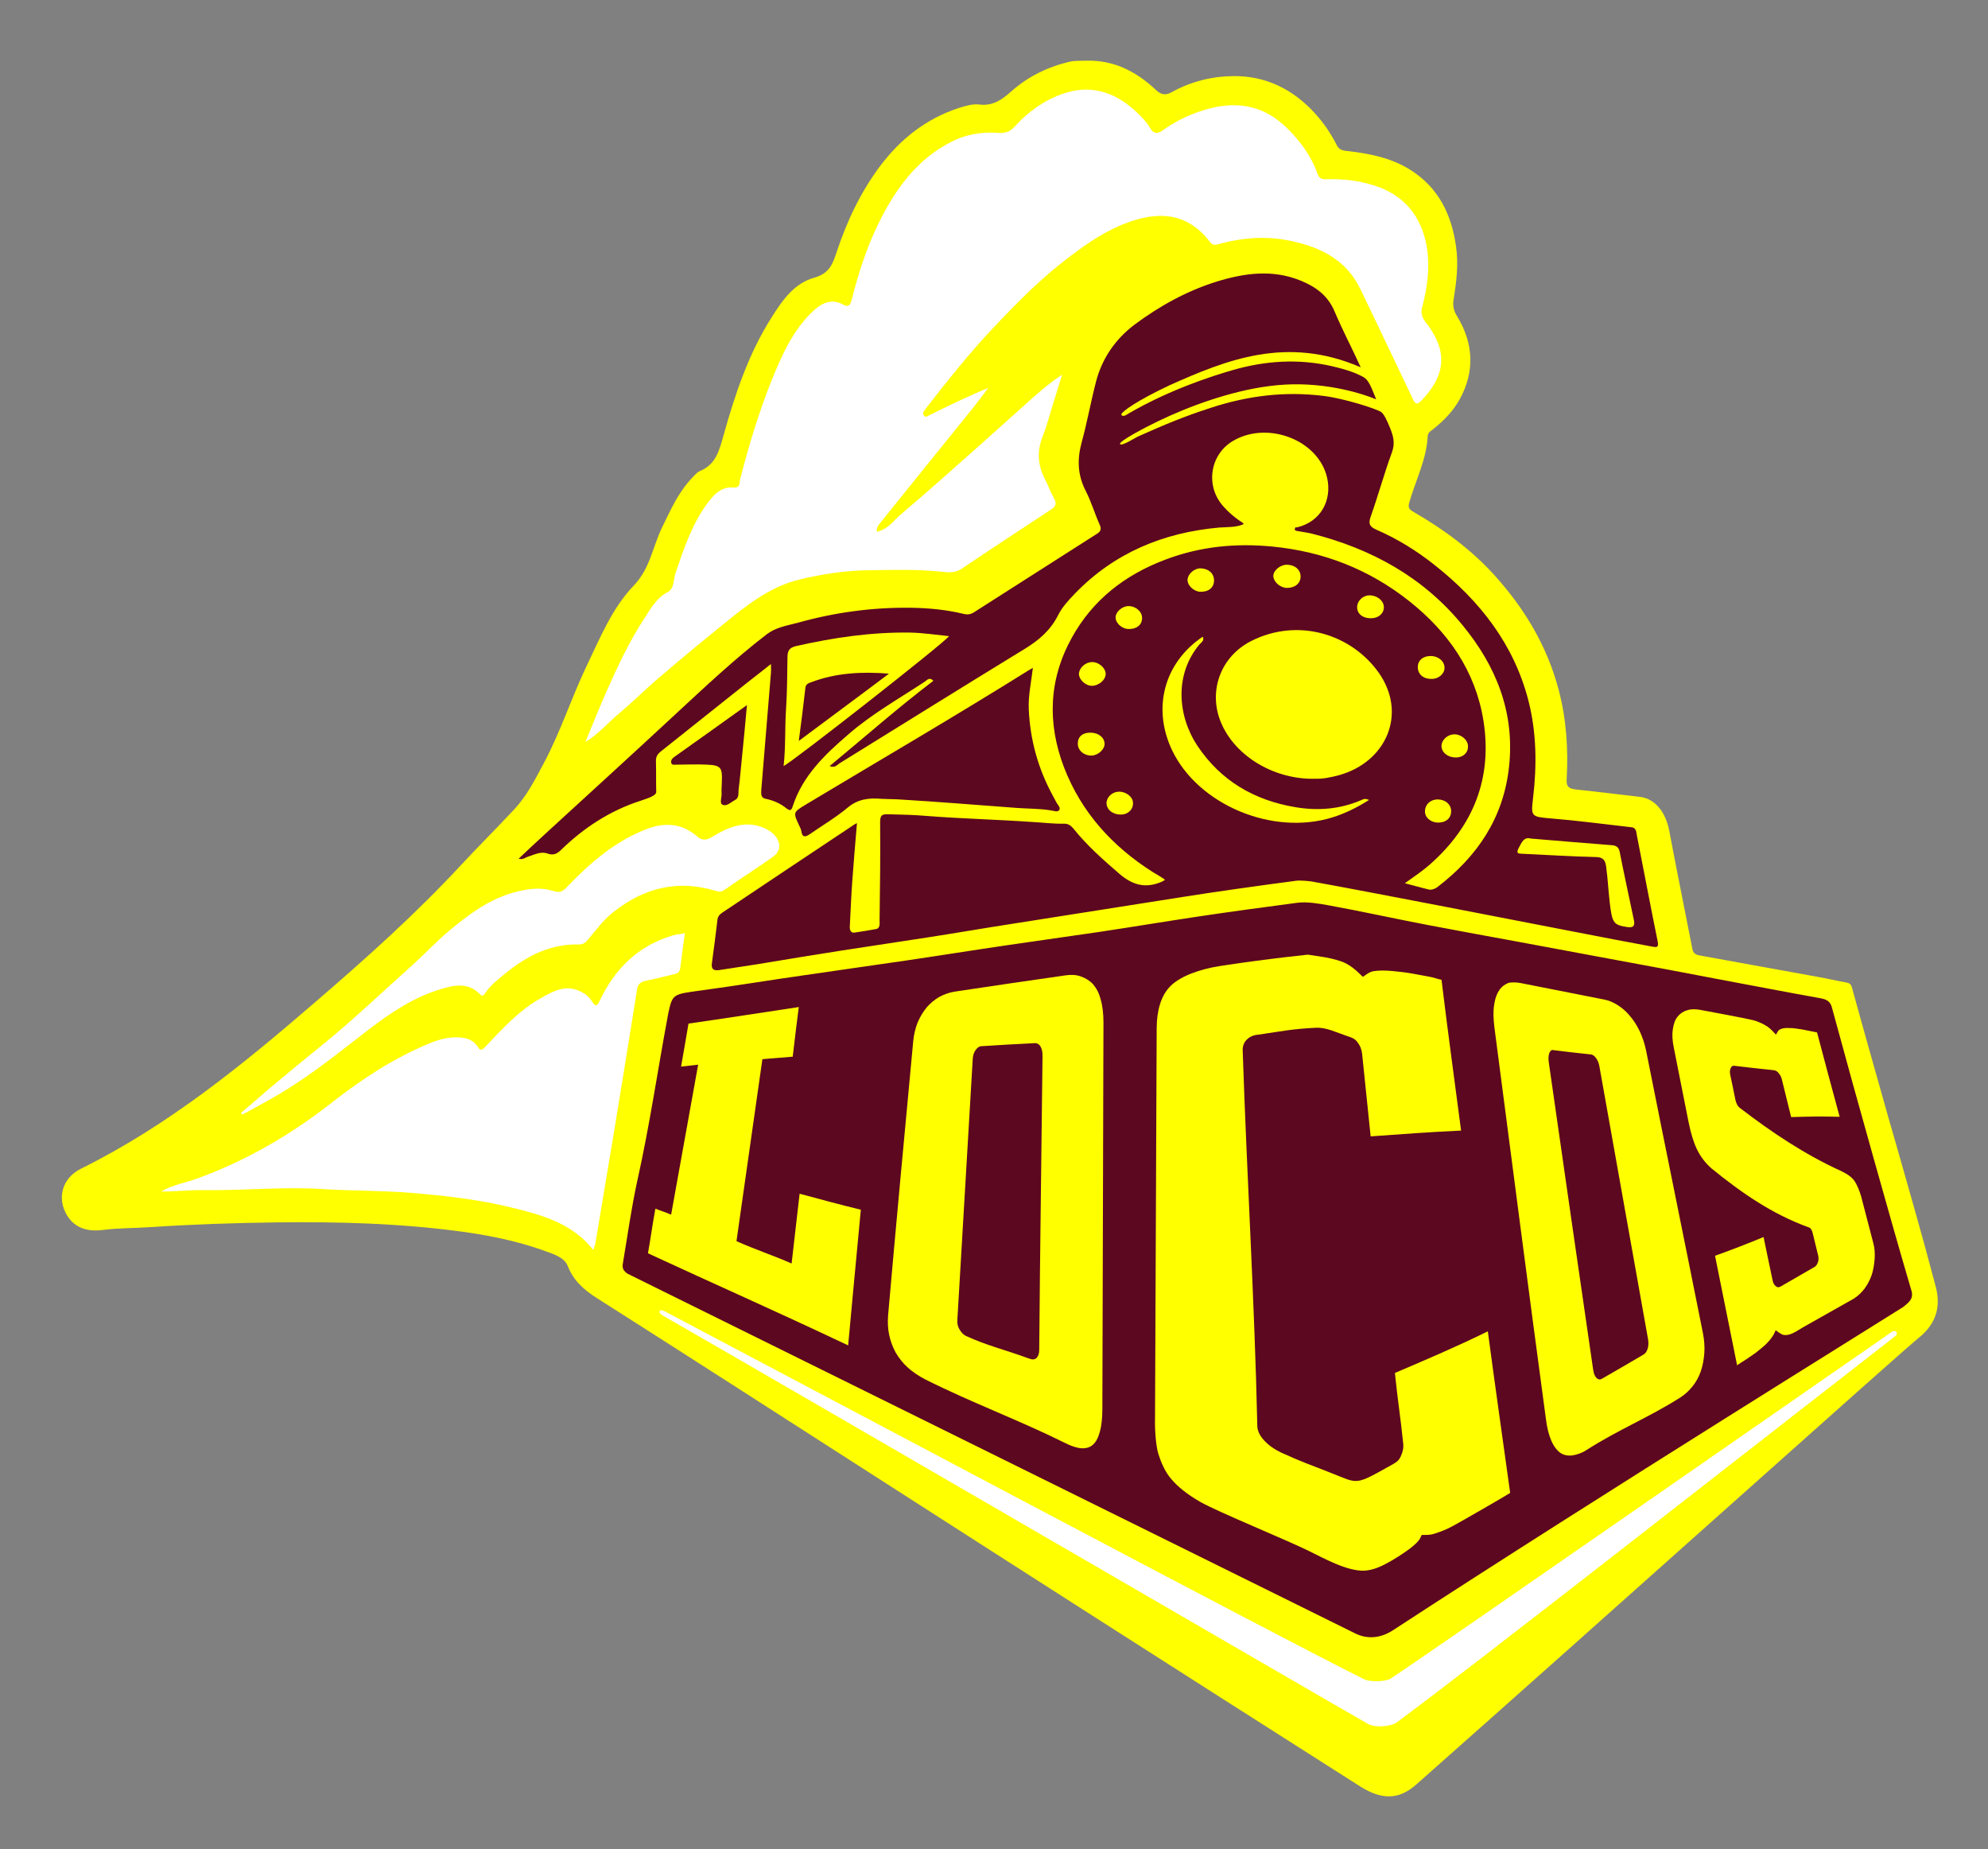
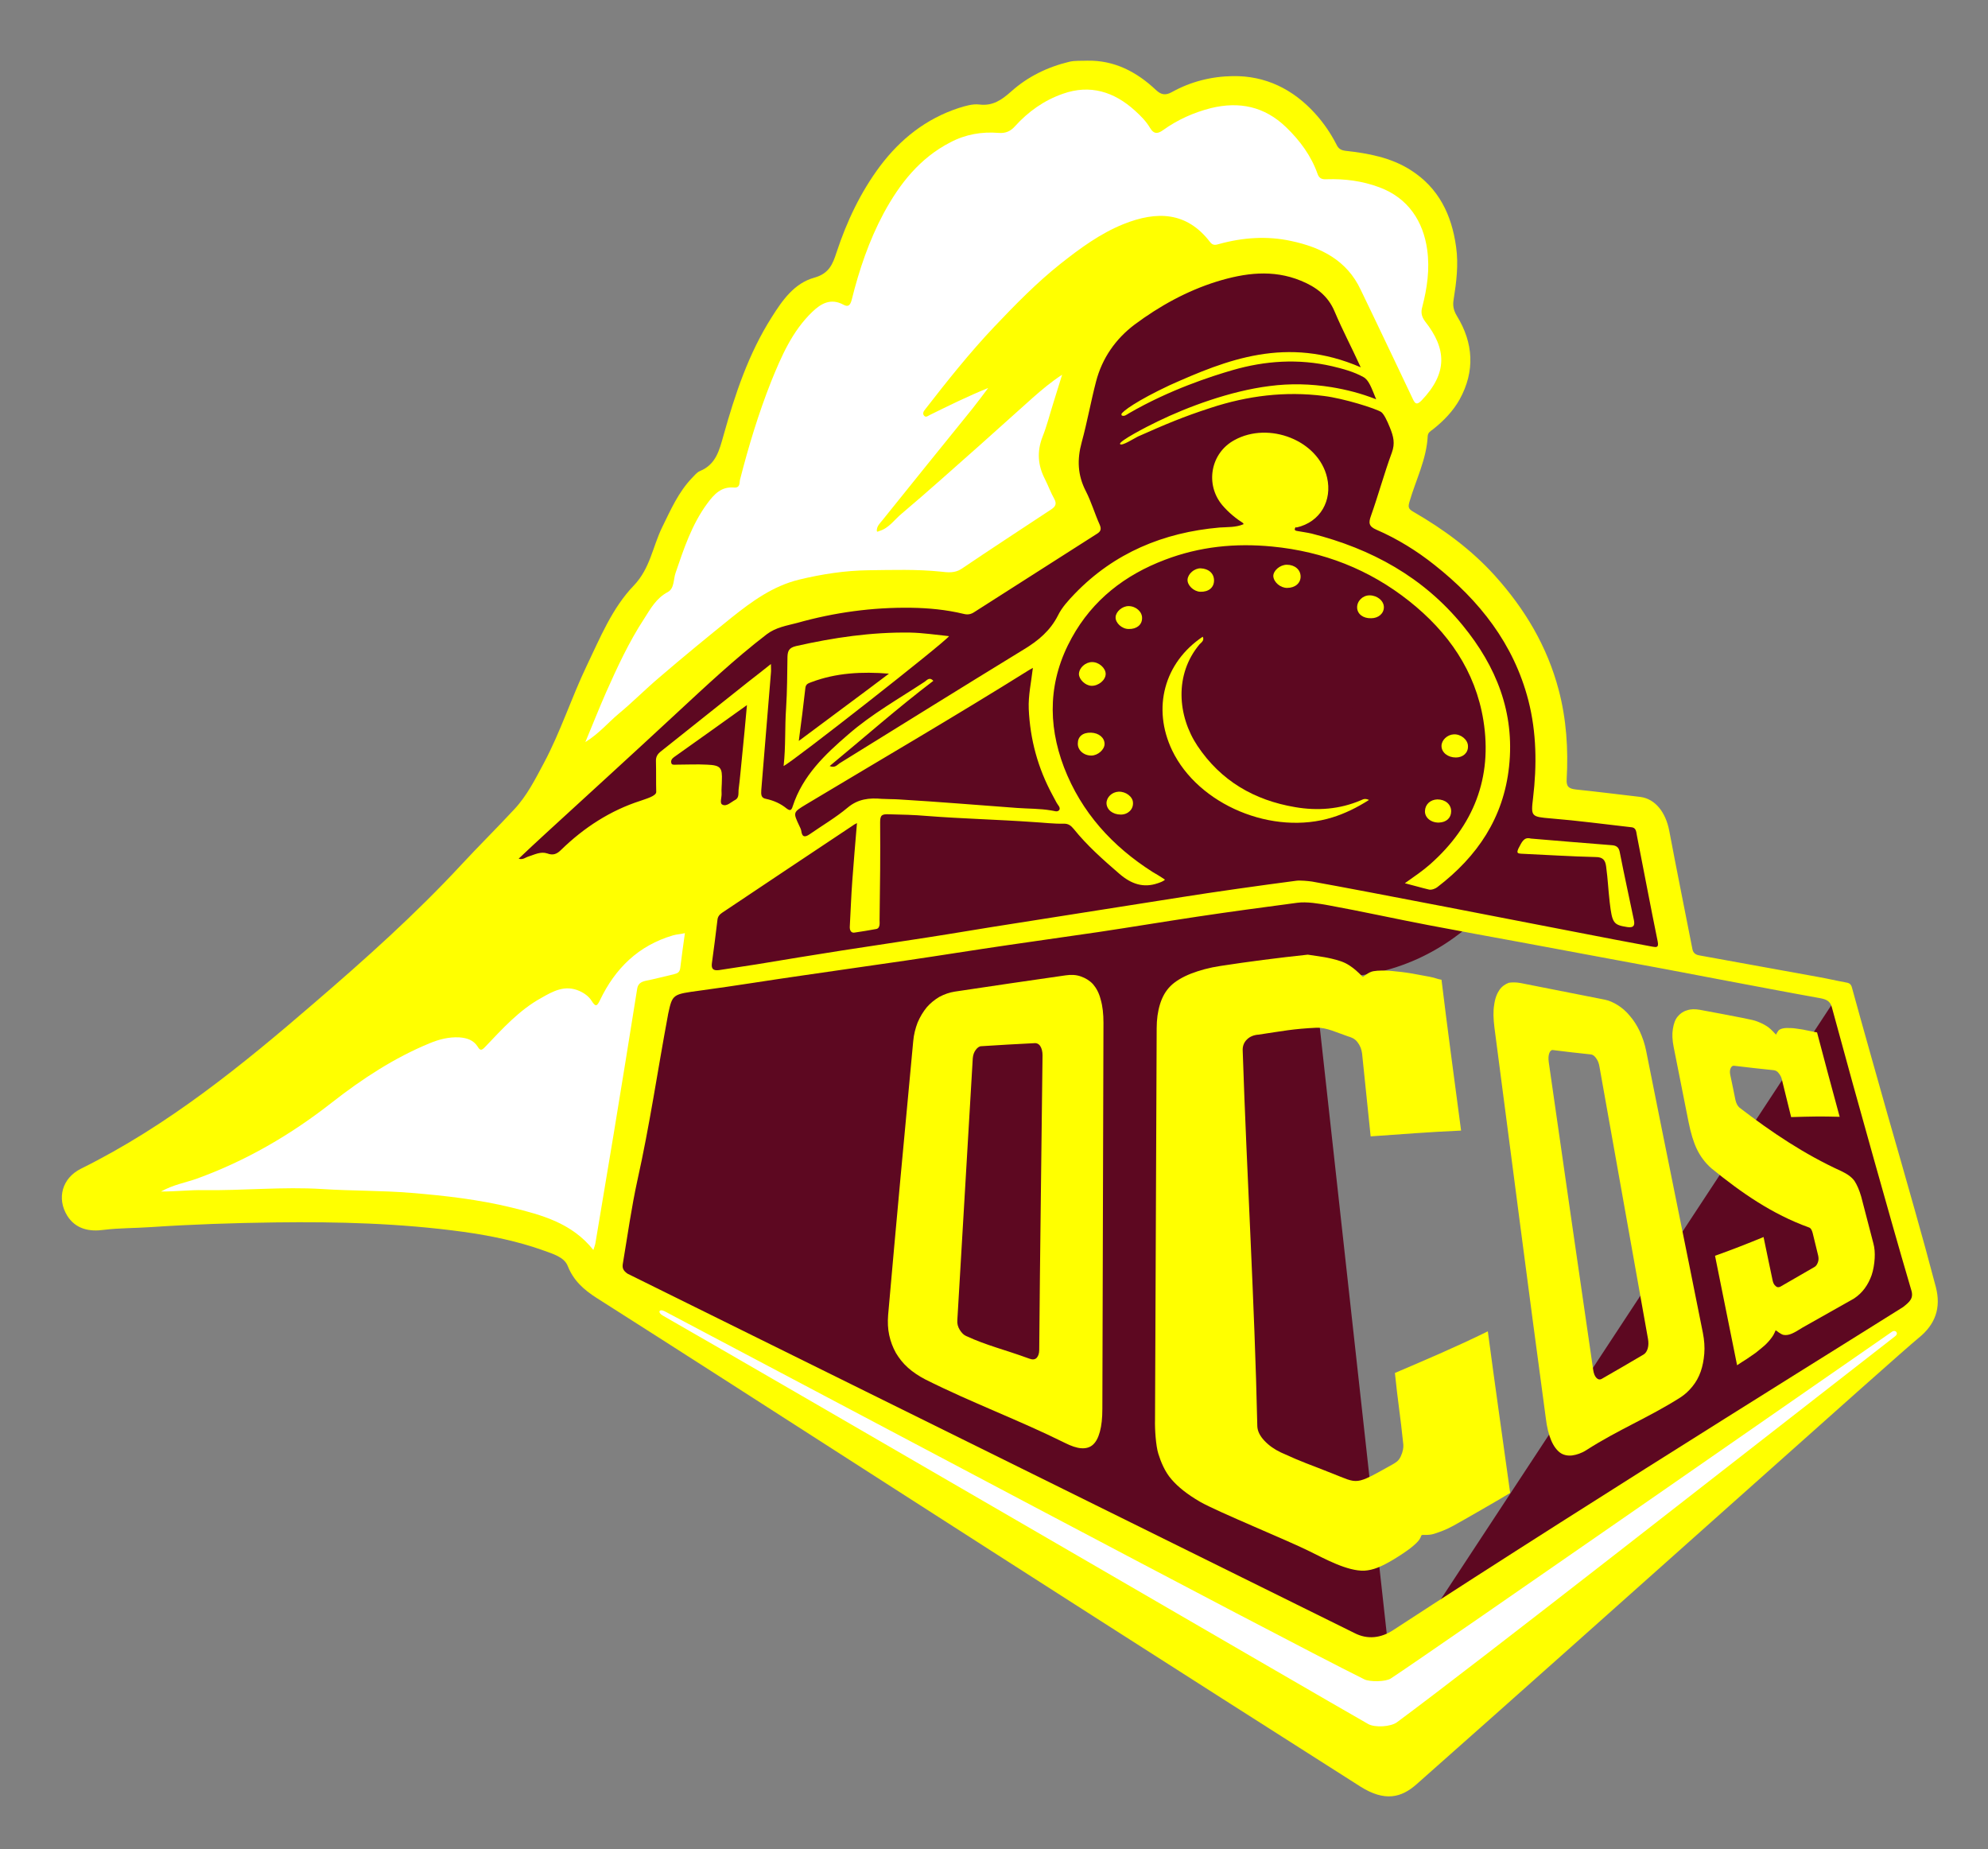
<svg xmlns="http://www.w3.org/2000/svg" version="1.2" baseProfile="tiny" id="Vrstva_1" x="0px" y="0px" viewBox="0 0 721 670.6" xml:space="preserve">
  <rect x="0" y="0" width="721" height="670.6" fill="#808080" stroke="none" />
  <g>
    <ellipse fill-rule="evenodd" fill="#5D0821" cx="430.7" cy="160.6" rx="78.7" ry="83.8" />
    <ellipse fill-rule="evenodd" fill="#5D0821" cx="483.3" cy="270.6" rx="78.7" ry="83.8" />
    <polygon fill-rule="evenodd" fill="#5D0821" points="452.3,242 598.4,298.3 609.7,348.5 472.8,323.8  " />
-     <polygon fill-rule="evenodd" fill="#5D0821" points="471.7,323.5 669.1,362.5 691.3,451.7 498.1,603.3  " />
    <polyline fill-rule="evenodd" fill="#5D0821" points="498.4,616.7 698.4,475.2 669.6,356.3  " />
    <polygon fill-rule="evenodd" fill="#5D0821" points="506.5,624.7 220.9,465.3 184.9,303.2 445.5,72.4  " />
    <g>
      <g>
        <path fill-rule="evenodd" fill="#FFFF00" d="M702.1,466.8c-2.5-9.5-5.1-19-7.8-28.5c-3.2-11.3-6.4-22.6-9.7-34     c-4.3-15.3-8.7-30.7-12.9-46c-0.3-1.3-0.9-1.8-2.1-2c-3.4-0.6-6.7-1.4-10.1-2c-14.3-2.6-28.7-5.2-43-7.8     c-1.3-0.2-2.4-0.7-2.7-2.3c-2.8-14.3-5.7-28.6-8.4-42.9c-1.3-6.8-5.1-11.6-10.5-12.3c-7.8-0.9-15.6-1.9-23.4-2.7     c-2.5-0.3-3.5-1-3.3-3.8c0.6-10.9-0.1-21.7-2.9-32.3c-4.2-15.9-12.3-29.4-23.2-41.5c-8.5-9.4-18.6-16.8-29.5-23.1     c-2-1.1-1.9-1.9-1.4-3.7c2.3-7.9,6.2-15.4,6.6-23.8c0.1-1.3,1.1-1.8,1.9-2.4c3.9-3.1,7.3-6.6,9.7-10.9c5.6-10.2,5-20.4-1-30.2     c-1.2-2-1.6-3.7-1.2-6c1-6.3,1.8-12.6,0.9-19c-1.6-11.7-6.3-21.5-16.6-28c-7.1-4.5-15.3-6-23.4-6.9c-1.8-0.2-2.7-0.8-3.4-2.3     c-2.1-4.1-4.7-7.9-7.8-11.3c-8-8.8-18-13.7-29.8-13.5c-7.7,0.1-15.3,2-22.1,5.8c-2.2,1.2-3.8,1.1-5.8-0.8     c-6.9-6.5-15-10.8-24.9-10.6c-2.2,0.1-4.4-0.1-6.5,0.4c-7.9,1.9-15.1,5.4-21.1,10.8c-3.4,3-6.6,5.3-11.5,4.7     c-2.4-0.3-5.1,0.5-7.6,1.3c-11.8,3.9-21,11.2-28.4,21c-7.1,9.5-12.1,20.1-15.8,31.3c-1.4,4.3-2.7,7.7-8.1,9.2     c-7.2,2-11.5,8.1-15.4,14.3c-8.4,13.2-13.3,27.9-17.5,42.9c-1.5,5.3-2.7,10.5-8.5,12.9c-1.2,0.5-2,1.6-2.9,2.5     c-5,5.2-7.8,11.7-10.9,18c-3.4,7-4.3,14.8-10.2,21c-7.9,8.2-12.2,18.9-17.1,29.1c-5.6,11.7-9.5,24-15.6,35.4     c-3.1,5.8-6.1,11.8-10.7,16.7c-6.3,6.8-12.9,13.3-19.2,20.1c-16.6,17.9-34.7,34.1-53.2,50c-26.3,22.7-53.2,44.6-84.7,60.2     c-6.9,3.4-8.9,10.8-5,17.1c3.1,4.9,8.1,5.8,13.2,5.1c5.7-0.7,11.4-0.6,17.1-1c15-1,30-1.5,45-1.7c22.8-0.3,45.5,0.3,68.2,3.4     c10,1.4,19.8,3.4,29.3,6.8c3.2,1.2,7.4,2.3,8.7,5.6c2.1,5.3,5.8,8.6,10.5,11.6c62,39.4,134.7,86.7,277,177.2     c8.9,5.6,14.9,4,20.4-0.9c67.7-59.9,174.6-155.8,181.9-161.7C702,480.3,704,474.2,702.1,466.8z M203.5,308.2     c-1.5,1.5-2.9,2.1-5,1.3c-2.4-0.8-4.6,0.4-6.8,1.1c-1.1,0.3-2,1.3-3.6,0.8c3.5-3.3,6.9-6.5,10.3-9.6c15.6-14.3,31.3-28.6,46.8-43     c10.7-9.9,21.3-19.9,32.9-28.8c3.3-2.5,7.2-3.1,11-4.1c13.5-3.8,27.3-5.7,41.4-5.5c6.3,0.1,12.7,0.7,18.9,2.2     c1.5,0.4,2.7,0.2,3.9-0.6c14.8-9.5,29.7-18.9,44.5-28.4c1.5-0.9,1.7-1.8,1-3.4c-1.8-4-3-8.2-5-12.1c-3-5.8-3.2-11.5-1.5-17.7     c2-7.3,3.3-14.7,5.2-22c2.2-8.5,7.1-15.5,14-20.7c9-6.7,18.9-12.2,29.8-15.6c10.1-3.1,20.3-4.5,30.5-0.3     c5.4,2.2,9.8,5.4,12.2,11.1c3.1,7.3,5.7,12,9.5,20.3c-26.8-11.6-48.7-2.7-69.3,6.5c-11.9,5.6-17.2,9.5-17.5,10.5     c0,0.1,0.1,0.5,0.2,0.5c0.9,0.4,1.8-0.4,2.5-0.8c14.8-8.6,30.1-13.5,37.7-15.7c11.8-3.4,23.8-4.2,36-1.4c3.8,0.9,7.9,2,11.3,3.9     c2.1,1.1,3,4,4.7,8.1c-5.6-2.2-10.8-3.5-16.2-4.4c-7.5-1.2-15-1.4-22.5-0.4c-14.3,1.8-29.8,7.6-40.5,12.8     c-4.4,2.1-14.1,7.2-13.7,8.2c0.5,1,5.4-2.2,6.5-2.7c9.9-4.4,16.5-7.2,26.4-10.4c13.4-4.4,27-6.1,41.1-4.3     c7.2,0.9,18.6,4.5,20.7,5.8c1,0.7,2.2,3.2,3.2,5.7c1.3,3.2,1.9,5.7,0.7,9c-2.8,7.6-4.9,15.4-7.6,23c-0.9,2.5-0.8,3.8,2,5     c7.6,3.3,14.7,7.7,21.1,12.8c16.3,12.9,28.7,28.6,34,49.1c3,11.7,3.1,23.6,1.7,35.4c-0.8,6.7-0.7,6.8,6.5,7.4     c9.8,0.8,19.5,2.1,29.2,3.2c1.9,0.2,1.7,2,2,3.2c2.5,12.7,4.9,25.5,7.5,38.2c0.5,2.4-0.6,2.1-1.9,1.9c-9.3-1.7-18.5-3.5-27.8-5.3     c-16.5-3.2-75.5-14.7-95.6-18.3c-1.3-0.2-4.4-0.5-5.8-0.3c-12.3,1.6-30.7,4.2-41.3,5.9c-10.3,1.6-51.3,8.1-61.6,9.7     c-10.4,1.6-20.7,3.4-31.1,5c-10.3,1.6-20.5,3.1-30.8,4.7c-10.3,1.6-20.5,3.3-30.8,5c-4.5,0.7-9.1,1.4-13.7,2.1     c-2.2,0.3-2.9-0.5-2.6-2.6c0.7-5.2,1.4-10.4,2-15.6c0.1-1.2,0.8-2,1.7-2.6c15.7-10.5,31.4-21,47.2-31.5c0.4-0.3,1-0.7,1.7-1     c-0.6,7-1.2,14.2-1.7,21c-0.4,5.3-0.6,11.3-0.9,16.5c-0.1,1.5,0.6,2.4,1.7,2.2c2.6-0.4,5.3-0.8,7.9-1.3c1.5-0.3,1.2-2.3,1.2-3.1     c0.2-14.7,0.3-22.9,0.2-35.6c0-2.7,0.7-3,3.3-2.9c4.5,0.1,9,0.2,13.6,0.6c12.8,1,25.7,1.3,38.5,2.2c3.8,0.2,7.5,0.7,11.3,0.6     c1.6,0,2.5,0.7,3.5,1.9c4.9,6.1,10.7,11.2,16.6,16.3c4.3,3.7,8.7,5.2,13.9,3.4c0.6-0.2,2.1-0.7,2.6-1.3c-1.9-1.3-3.3-2.1-4.5-2.8     c-14.6-9.3-25.8-21.6-32.1-37.9c-6.1-16-5.6-31.8,2.8-47c7.6-13.8,19.3-22.8,33.8-28.3c12.6-4.8,25.5-6.1,38.9-4.8     c18.6,1.8,35.2,8.3,49.7,19.8c14.1,11.2,24,25.3,26.9,43.3c3.3,20.7-3.5,38.1-19.3,52.1c-2.7,2.4-5.7,4.4-9.2,6.9     c3.6,0.9,5.8,1.6,8.8,2.3c1,0.2,2.4-0.4,3-0.9c14.5-11.1,24-25.1,26-43.7c2.1-19.6-4.6-36.3-16.8-51.2     c-14.3-17.5-33.1-27.8-54.8-33.3c-1.7-0.4-3.4-0.6-5-0.9c-0.8-0.1-1.6-0.3-0.8-1.4c0.6-1,1.4-1.6,2.4-2c8.3-3.3,10.7-15,4.2-22.8     c-7-8.4-19.7-10.8-29.1-5.4c-6.8,4-9,13.1-4.6,19.7c1.5,2.2,3.2,4.3,5.4,6c1.2,0.9,2.6,1.7,2.8,3.4c-2.8,1.2-5.8,1-8.7,1.2     c-20.4,1.8-38.2,9.2-52.5,24c-2.3,2.4-4.7,5-6.1,7.9c-2.8,5.5-7.1,9.1-12.2,12.2c-22.4,13.7-44.7,27.6-67,41.4     c-0.9,0.6-1.7,1.8-3.6,1c12.6-10.4,24.7-21.1,37.6-30.9c-1.3-1.5-2.3-0.3-3.1,0.3c-9.4,6.2-19.2,11.7-27.7,19.1     c-8.5,7.3-16.6,15-20.2,26.1c-0.5,1.7-1.1,1.6-2.2,0.8c-2.2-1.8-4.7-2.9-7.5-3.5c-1.8-0.3-1.8-1.6-1.7-3.2     c1.2-14.2,2.3-28.3,3.5-42.5c0.1-0.8,0-1.7,0-3.2c-3,2.4-5.7,4.5-8.4,6.6c-10.5,8.3-20.9,16.7-31.4,25c-1.3,1-2,2-1.9,3.8     c0.1,3.7,0,7.3,0.1,11c0,1.5-3.8,2.5-5.7,3.2C221.4,293.9,211.8,300.1,203.5,308.2z M261.7,287.7c-0.1-1.5,0.1-3,0.1-4.5     c0.2-4.8-0.4-5.7-5.4-5.9c-3.7-0.2-7.3,0-11,0c-0.7,0-1.7,0.2-1.9-0.5c-0.3-0.9,0.1-1.6,0.9-2.2c8.6-6.1,17.3-12.3,26.5-18.9     c-0.6,6.8-1.2,12.9-1.8,18.9c-0.4,3.8-0.7,7.7-1.2,11.5c-0.2,1.4,0.3,3.2-1.3,4c-1.5,0.8-3.1,2.5-4.6,1.7     C260.9,291.3,261.8,289.2,261.7,287.7z M381.7,288.3c0.5,0.9,1,1.9,1.5,2.8c0.4,0.8,1.5,1.7,1,2.6c-0.7,1-1.9,0.3-3,0.2     c-4.1-0.7-8.2-0.6-12.3-0.9c-15.1-1.1-27.9-2.2-43-3.1c-1.3-0.1-4.8-0.1-6.1-0.2c-4.5-0.4-8.6,0-12.4,3.2     c-4.3,3.6-9.1,6.4-13.7,9.6c-1.7,1.2-2.8,1.2-3.1-1.2c-0.1-0.6-0.4-1.2-0.7-1.8c-2.3-4.9-2.3-4.9,2.3-7.7     c27-16.2,54.3-32.1,81-48.8c0.3-0.2,0.7-0.4,1.4-0.8c-0.6,5.2-1.7,10-1.5,14.9C373.6,268.2,376.4,278.5,381.7,288.3z M690.2,474     c-0.9,0.7-109.3,67.8-185,117.2c-4.3,2.8-9.2,3.5-14,1L227.6,461.9c-1.6-1.1-2-2.1-1.7-3.7c1.7-10.1,3.1-20.3,5.3-30.3     c4.4-19.7,7.3-39.7,11-59.5c0-0.2,0.1-0.4,0.1-0.6c1.6-7.4,1.6-7.2,11.8-8.6c12.7-1.7,25.3-3.8,38-5.6     c12.2-1.8,24.5-3.5,36.7-5.3c12.3-1.8,24.6-3.8,37-5.6c10.9-1.6,21.7-3.1,32.6-4.7c12-1.8,24-3.8,36-5.6c12-1.8,23.2-3.3,36-5     c3.5-0.5,8,0.3,11.4,0.9c12.1,2.2,24.2,4.9,36.3,7.2c11,2.1,22,4.1,32.9,6.1c11.1,2.1,22.2,4.1,33.3,6.2c13,2.4,26,4.8,38.9,7.3     c12.3,2.3,24.7,4.7,37,6.9c2.1,0.4,3.6,1,4.2,3.4c5,18.4,10.1,36.9,15.3,55.3c4.4,15.6,8.8,31.3,13.4,46.9     C694.2,470.8,692.6,472.1,690.2,474z" />
        <path fill-rule="evenodd" fill="#FFFF00" d="M451.3,190c-3-1.9-5.7-4.1-8-6.8c-6.3-7.5-4.3-18.9,4.4-23.6     c12.5-6.9,30.5,0.1,33.6,13.6c1.9,8.2-2.3,16.1-11.1,18.1c-0.1-0.1-0.2-0.2-0.2-0.2C463.6,192.7,457.4,191.6,451.3,190" />
        <path fill-rule="evenodd" fill="#FFFF00" d="M51.1,433c0.5-0.6,1.1-0.4,1.7-0.2C52.3,433.5,51.7,433.4,51.1,433" />
-         <path fill-rule="evenodd" fill="#FFFF00" d="M477.3,282.4c-14.9,0.5-29.2-8-34.4-20.2c-4.9-11.5-0.2-24.2,11-29.8     c17-8.5,36.2-2.4,46.1,11.5c10.5,14.9,2.8,32.4-14.3,37.2C482.7,281.9,479.7,282.5,477.3,282.4" />
        <path fill-rule="evenodd" fill="#FFFF00" d="M330.1,229.4c-14-0.2-27.7,1.8-41.4,4.9c-2.5,0.6-3,1.7-3.1,3.8     c-0.1,6.2-0.1,12.5-0.5,18.7c-0.5,6.9-0.1,13.9-0.9,21c3.5-1.7,58.2-44.6,60-47.1C339.3,230.2,334.8,229.5,330.1,229.4z      M289.7,268.7c0.9-6.8,1.7-13,2.4-19.3c0.2-1.4,1.1-1.6,2.1-2c9-3.4,18.4-3.9,28.2-3.1C311.7,252.4,300.9,260.3,289.7,268.7z" />
        <path fill-rule="evenodd" fill="#FFFF00" d="M496.5,290.1c-4.4,2.8-8.7,4.9-13.2,6.3c-21.7,6.8-48.7-4.5-58.2-24.3     c-7.3-15.3-2.9-31.8,11.1-41.2c0.7,1.3-0.5,2.1-1.1,2.7c-9.3,11-8,26.1-0.8,36.9c8.5,12.7,20.6,19.7,35.4,22.2     c8.1,1.4,16.2,0.8,23.9-2.5C494.3,289.9,495,289.4,496.5,290.1" />
        <path fill-rule="evenodd" fill="#FFFF00" d="M555.2,304.1c9.3,0.8,19.3,1.6,29.3,2.4c1.4,0.1,2.5,0.5,2.9,2.3     c1.8,9.2,3.3,15.8,5.2,25c0.4,2-0.3,2.7-2.4,2.4c-5-0.8-5.5-1.3-6.4-9c-0.6-5.3-0.6-7.7-1.3-13c-0.3-2.2-1.1-3.4-3.8-3.4     c-9-0.2-17.9-0.8-26.9-1.2c-1.5-0.1-1.8-0.3-1.1-1.9C551.9,305.5,552.6,303.4,555.2,304.1" />
-         <path fill-rule="evenodd" fill="#FFFF00" d="M519.3,246.2c-3,0.1-5-1.6-5.1-4.1c-0.1-2.5,1.8-4.2,4.6-4.2c2.9,0,5.1,1.9,5.1,4.3     C523.9,244.3,521.8,246.2,519.3,246.2" />
        <path fill-rule="evenodd" fill="#FFFF00" d="M466.7,204.8c2.9,0,5,1.8,5,4.3c0,2.4-2,4.1-4.9,4.1c-2.4,0-4.8-2-5-4.2     C461.7,207,464.2,204.8,466.7,204.8" />
        <path fill-rule="evenodd" fill="#FFFF00" d="M395.8,274c-2.8,0-5-2-4.9-4.4c0-2.5,1.8-4,4.8-3.9c2.8,0.1,4.9,1.8,4.9,4.1     C400.6,271.8,398.2,274,395.8,274" />
        <path fill-rule="evenodd" fill="#FFFF00" d="M435.4,206.1c2.9,0.1,4.9,1.8,4.9,4.4c0,2.6-2,4.2-5,4.1c-2.4-0.1-4.8-2.4-4.6-4.5     C430.9,208.1,433.1,206.1,435.4,206.1" />
        <path fill-rule="evenodd" fill="#FFFF00" d="M497.3,224.2c-2.9,0.1-5-1.5-5.1-3.8c-0.1-2.4,2-4.5,4.5-4.5c2.8,0,5.2,2,5.2,4.3     C501.9,222.5,499.9,224.2,497.3,224.2" />
        <path fill-rule="evenodd" fill="#FFFF00" d="M406.5,295.4c-2.9,0-5.1-1.7-5.2-4.1c0-2.2,2-4.1,4.4-4.2c2.6-0.1,5.1,1.8,5.2,3.9     C411.1,293.5,409.1,295.4,406.5,295.4" />
        <path fill-rule="evenodd" fill="#FFFF00" d="M396.1,240.1c2.5,0,4.9,2.2,4.9,4.3c0,2.2-2.6,4.4-5.2,4.3c-2.2-0.1-4.5-2.3-4.5-4.3     C391.4,242.1,393.7,240.1,396.1,240.1" />
        <path fill-rule="evenodd" fill="#FFFF00" d="M409.3,228.1c-2.4,0-4.8-2.2-4.7-4.3c0.1-2,2.4-4,4.7-4c2.7,0,5,2.1,4.9,4.4     C414.2,226.6,412.2,228.2,409.3,228.1" />
        <path fill-rule="evenodd" fill="#FFFF00" d="M528,274.7c-2.9,0-5.2-1.8-5.2-4.2c0-2.1,2.1-4.1,4.5-4.2c2.6-0.1,5.1,2,5.1,4.3     C532.5,273,530.6,274.7,528,274.7" />
        <path fill-rule="evenodd" fill="#FFFF00" d="M526.3,294.2c0,2.4-1.7,4-4.4,4.1c-2.9,0.1-5.2-1.8-5.1-4.2c0.1-2.4,1.9-4.1,4.5-4.2     C524.2,289.9,526.3,291.7,526.3,294.2" />
-         <path fill="#FFFF00" d="M307.6,487.9c-28.1-13.3-47.8-21.9-72.6-33.4c1.1-6.2,1.6-10.3,2.7-16.2c2.1,0.9,3.2,1.1,5.7,2.2     c3.3-18.1,6.5-36.3,9.8-54.4c-2.6,0.3-3.8,0.4-6.2,0.7c1.1-6.1,1.6-9.2,2.7-15.6c13.3-1.9,26.7-4,40-6c-0.8,6.4-1.3,10.1-2.2,18     c-4.4,0.4-6.6,0.5-11,0.9c-3.2,22.4-6.2,43.6-9.4,66c6.7,3,13.4,5.2,20,8.1c1-9.1,1.9-16.3,2.9-25.3c7.4,2,14.8,4,22.2,5.8     C310.6,455.4,307.6,487.9,307.6,487.9z" />
        <path fill="#FFFF00" d="M346.3,359.6c13.4-2,26.8-4,40.2-5.9c2-0.3,3.8-0.2,5.5,0.4c1.7,0.6,3.2,1.5,4.4,2.8     c1.2,1.4,2.2,3.2,2.8,5.6c0.7,2.4,1,5.2,1,8.4c-0.1,47.4-0.3,92.6-0.4,140c0,3.4-0.3,6.1-0.9,8.3c-0.6,2.2-1.4,3.7-2.5,4.7     c-1.1,1-2.5,1.4-4.2,1.3c-1.7-0.1-3.7-0.8-5.9-1.9c-16.9-8.4-33.9-14.6-50.8-23.1c-2.3-1.2-4.4-2.6-6.2-4.2     c-1.8-1.6-3.2-3.4-4.4-5.4c-1.1-2-1.9-4.1-2.4-6.4c-0.5-2.3-0.6-4.7-0.4-7.3c2.9-33.1,6-66.2,9.1-99.3c0.2-2.4,0.8-4.7,1.6-6.8     c0.9-2.1,2-3.9,3.3-5.5c1.3-1.5,2.9-2.8,4.6-3.8C342.6,360.5,344.4,359.9,346.3,359.6 M355.9,379.4c-0.7,0-1.4,0.5-2,1.3     c-0.6,0.8-1,1.8-1.1,3.1c-1.9,32-3.7,62.9-5.6,95c-0.1,1.2,0.2,2.4,0.9,3.5c0.7,1.1,1.4,1.8,2.3,2.2c7.6,3.5,13.6,4.8,22.9,8.2     c1.1,0.4,1.9,0.4,2.6-0.2c0.6-0.6,1-1.6,1-2.9c0.3-36.7,0.8-70.1,1.2-106.9c0-1.4-0.3-2.5-0.8-3.3c-0.5-0.8-1.3-1.2-2.2-1.1     C368.7,378.6,362.3,379,355.9,379.4z" />
        <path fill="#FFFF00" d="M456.5,375.2c-1.7,0.1-3.2,0.7-4.2,1.7c-1.2,1.1-1.7,2.6-1.6,4.2c1.5,45.5,4.3,90.7,5.3,136.2     c0.1,1.7,0.9,3.4,2.6,5.2c1.6,1.7,3.6,3.1,5.9,4.2c8.8,4,9.6,4,18.6,7.6c9.7,3.8,8.1,4.5,21.7-3.1c1.4-0.8,2.4-1.3,3.2-3     c0.8-1.7,1.1-3.3,0.9-4.8c-1-9.8-2-15.6-3-25.5c11.7-5,22.3-9.5,33.7-15.1c2.4,18.1,5.6,40.6,8.1,58.6c-2,1.3-18,10.5-20.6,11.9     c-2.7,1.5-4.8,2.2-6.9,2.9c-2.1,0.7-4.4,0.3-4.6,0.5c-0.6,0.6,0.6,2.3-10.3,8.9c-4.2,2.5-7.2,3.8-10.5,4     c-6.2,0.2-14.3-4.3-19.8-7c-8.2-4.1-33.1-14.2-39.8-18c-4.6-2.7-7.9-5.3-10.3-8.1c-2.4-2.7-3.9-6.4-4.8-9.3     c-0.9-2.9-1.3-8.9-1.2-12.3c0.2-47.4,0.4-94.7,0.6-142c0-3.2,0.4-6.1,1.2-8.7c0.8-2.6,2-4.8,3.8-6.6c1.8-1.8,4.4-3.3,7.4-4.5     c3.1-1.2,6.7-2.2,10.7-2.8c10.4-1.6,20.5-2.9,31.7-4.1c4.4,0.7,7.4,0.9,12,2.4c4.5,1.5,7.6,5.6,8,5.6c0.3,0,2-1.7,3.8-2     c1.8-0.3,4-0.3,6.5-0.1c2.3,0.2,4.9,0.5,7.3,0.9c2.4,0.4,4.6,0.9,6.5,1.2c2.6,0.5,2.6,0.8,4.4,1.1c2.2,18.2,4.7,36.4,7.1,54.7     c-11.3,0.5-21.5,1.3-32.8,2.1c-1-10-2.1-20-3.1-30c-0.2-1.6-0.7-2.9-1.7-4.2c-1-1.3-2.2-1.7-3.5-2.1c-3.9-1.3-7.6-3.2-11.3-3.1     C469,373.1,465.2,373.9,456.5,375.2" />
        <path fill="#FFFF00" d="M551.5,356.5c10.1,2,20.2,4,30.4,6c1.6,0.3,3.2,1,4.8,2c1.6,1,3.1,2.3,4.4,3.9c1.4,1.6,2.6,3.5,3.6,5.6     c1,2.2,1.8,4.5,2.3,7c6.8,34.2,13.8,68.3,20.6,102.4c0.5,2.6,0.7,5.1,0.5,7.5c-0.2,2.4-0.6,4.5-1.3,6.5c-0.7,2-1.7,3.8-3,5.4     c-1.3,1.6-2.7,2.9-4.4,4c-11.5,7.3-22.6,11.7-34.1,19.1c-1.7,1.1-3.6,1.7-5.1,1.9c-1.5,0.2-3.2-0.1-4.4-1     c-1.2-0.9-2.3-2.3-3.2-4.4c-0.9-2.1-1.6-4.8-2-8.3c-6.5-48.1-12.3-93.3-18.6-141.4c-0.4-3.2-0.5-6-0.1-8.3c0.3-2.3,1-4.1,1.9-5.4     c0.9-1.3,2.1-2.1,3.4-2.6C548.4,356.2,549.9,356.2,551.5,356.5 M563.2,380.8c-0.5-0.1-1,0.3-1.3,1.1c-0.3,0.8-0.4,1.9-0.2,3.3     c5.3,37.2,10.7,74.3,16.1,111.5c0.2,1.4,0.6,2.4,1.2,3c0.6,0.6,1.2,0.7,1.8,0.4c6.1-3.5,9.2-5.3,15.3-8.9     c0.7-0.4,1.2-1.2,1.5-2.2c0.3-1.1,0.3-2.2,0.1-3.4c-5.9-32.9-11.7-65.8-17.6-98.7c-0.2-1.3-0.6-2.3-1.2-3.1     c-0.5-0.8-1.2-1.3-1.8-1.4C571.5,381.8,568.8,381.5,563.2,380.8z" />
        <path fill="#FFFF00" d="M653.8,481.4c-3.2,2-4.9,3-6.9,2.7c-0.9-0.1-2.9-1.7-2.9-1.7c-0.1,0.1-0.6,1.6-1.4,2.6     c-0.8,1.1-1.7,2.1-2.7,3c-1,0.9-2.2,1.8-3.3,2.7c-1.2,0.8-2.3,1.6-3.2,2.2c-1.4,0.9-2.1,1.3-3.4,2.2c-2.8-13.8-5.2-25.9-8-39.7     c5.9-2.1,11.8-4.4,17.6-6.8c1.4,6.6,2,9.8,3.3,15.8c0.2,0.9,0.5,1.5,1.1,2c0.5,0.5,1.1,0.5,1.7,0.2c4.9-2.8,7.5-4.3,12.3-7.1     c0.6-0.3,1-0.9,1.3-1.7c0.3-0.8,0.3-1.6,0.1-2.5c-0.8-3.2-1.2-4.8-2-8.2c-0.3-1.1-0.7-1.8-1.4-2c-13.3-4.8-24.5-12.6-35.3-21.4     c-2.4-2.1-4.1-4.5-5.3-7c-1.2-2.5-2.2-5.8-3-9.8c-1.8-9.1-3.6-18.1-5.4-27.2c-0.5-2.5-0.6-4.7-0.3-6.5c0.3-1.9,0.8-3.4,1.7-4.5     c0.9-1.1,2-1.9,3.4-2.3c1.4-0.5,2.9-0.5,4.7-0.2c6.5,1.2,9.6,1.8,15.8,3c0.8,0.2,1.8,0.4,2.8,0.6c1,0.2,2,0.5,3.1,1     c1,0.4,2.1,1,3.1,1.7c1,0.7,2.8,2.7,2.8,2.7c0.1,0,0.6-1.4,1.3-1.8c0.7-0.4,1.6-0.6,2.6-0.6c1,0,2.2,0,3.4,0.2     c1.2,0.2,2.4,0.3,3.6,0.6c1.6,0.3,2.4,0.5,4,0.8c2.7,10.2,5.4,20.4,8.2,30.6c-6.9-0.2-10.4-0.1-17.6,0.1     c-1.4-5.7-2.1-8.5-3.4-13.8c-0.2-0.8-0.6-1.5-1.1-2.1c-0.5-0.7-1.1-1-1.8-1.1c-5.7-0.6-8.5-0.9-14.3-1.6c-0.6-0.1-1,0.2-1.3,0.8     c-0.3,0.6-0.4,1.4-0.2,2.4c0.8,3.6,1.1,5.4,1.9,9.2c0.3,1.3,0.8,2.2,1.5,2.8c11.6,8.9,23.5,16.9,36.9,23c2.3,1.1,3.8,2.2,4.8,3.6     c0.9,1.4,1.7,3.2,2.4,5.6c1.8,6.9,2.7,10.3,4.4,16.9c0.5,1.8,0.6,3.6,0.5,5.5c-0.1,1.9-0.5,4.4-1.1,6.1c-0.6,1.7-1.4,3.3-2.5,4.8     c-1.1,1.5-2.4,2.7-3.9,3.7" />
      </g>
      <g>
        <path fill-rule="evenodd" fill="#FFFFFF" d="M318.8,192.6c3.6-1,5.6-4.2,8.3-6.4c9.6-8.1,18.9-16.5,28.3-24.8     c6.4-5.7,12.8-11.5,19.2-17.2c3.3-2.9,6.6-5.7,10.6-8.3c-1.1,3.4-2.1,6.9-3.2,10.3c-1.3,4.1-2.3,8.2-3.9,12.2     c-2.1,5.4-1.7,10.4,0.9,15.4c1.2,2.4,2.1,4.9,3.4,7.2c0.9,1.7,0.4,2.7-1.1,3.7c-10.9,7.2-21.8,14.3-32.6,21.6     c-2.4,1.6-5,1.3-7.5,1c-8.7-0.9-17.5-0.6-26.2-0.5c-8.5,0.1-16.9,1.4-25.2,3.4c-9.4,2.3-17,7.8-24.4,13.7     c-8.8,7.1-17.6,14.3-26.2,21.7c-5.1,4.3-9.8,9.1-14.9,13.3c-3.8,3.2-7,7.1-12,10.2c2.7-6.5,5-12.3,7.5-18     c4.1-9.2,8.3-18.3,13.8-26.7c2.3-3.6,4.4-7.5,8.6-9.7c2.4-1.3,2-4.6,2.8-6.9c3-8.8,5.9-17.6,11.5-25.2c2.5-3.4,5.1-6.2,9.7-5.8     c2.4,0.2,1.9-1.9,2.2-2.9c3.1-12.1,6.7-24,11.3-35.6c3.7-9.1,7.6-18.2,14.9-25.2c3.1-3,6.7-5.1,11.3-2.6c1.8,1,2.5,0.1,3-1.8     c2.7-10.9,6.3-21.5,11.6-31.4c5.8-10.7,13.1-20,24.2-25.7c5.5-2.9,11.4-3.9,17.5-3.4c2.5,0.2,4.3-0.6,5.9-2.4     c4.8-5.3,10.5-9.4,17.4-11.8c9.9-3.5,18.6-0.7,26.1,6.1c2.1,1.9,4.1,3.9,5.5,6.3c1.5,2.5,3,2,4.7,0.8c5.3-3.8,11.1-6.4,17.4-8     c10.3-2.5,19.4-0.6,27.2,6.9c5.1,4.9,9.2,10.5,11.5,17.1c0.6,1.6,1.7,1.9,3.3,1.8c6.5-0.2,12.8,0.6,19,2.9     c10.6,3.9,16,12.5,17.4,22.6c1,7.1,0,14-1.8,20.9c-0.5,1.8-0.3,3.3,1,5.1c7.9,10,8.3,18.8-1.3,28.8c-1.7,1.7-2.3,1.1-3.1-0.6     c-4.6-9.8-9.3-19.5-13.9-29.2c-1.7-3.5-3.3-6.9-5-10.4c-5-10.7-14.4-15.4-25.2-17.7c-8.7-1.9-17.5-1.3-26.2,1.1     c-1.1,0.3-2.2,0.7-3.3-0.8c-8.4-10.9-19.2-11.3-31.4-6.4c-8.4,3.4-15.6,8.7-22.7,14.3c-8.7,6.9-16.5,14.9-24.1,22.9     c-9,9.5-17.1,19.7-25.1,30c-0.6,0.7-1,1.6-0.3,2.3c0.6,0.7,1.4,0,2-0.3c6.9-3.4,13.8-6.8,21.2-9.8c-1.9,2.5-3.8,5.1-5.8,7.6     c-10.9,13.5-21.8,26.9-32.6,40.4c-0.9,1.1-2.1,2.2-2,3.9C318.2,193,318.5,192.7,318.8,192.6" />
        <path fill-rule="evenodd" fill="#FFFFFF" d="M215.2,453.3c-7.7-9.7-18.6-12.7-29.7-15.4c-11.9-2.9-24.1-4.3-36.3-5.3     c-10.8-0.9-21.6-0.7-32.3-1.4c-14.4-0.9-28.7,0.6-43.1,0.4c-4.8-0.1-9.7,0.5-15.4,0.5c4.5-2.5,8.8-3.2,12.8-4.6     c18-6.5,34.3-16,49.2-27.7c11-8.6,22.6-16.2,35.5-21.5c3.4-1.4,6.9-2.3,10.7-2.1c2.8,0.2,5.1,1,6.6,3.3c0.9,1.5,1.4,1.6,2.8,0.1     c6.2-6.5,12.3-13.3,20.3-17.7c4.2-2.4,8.6-4.9,13.9-2.5c1.8,0.8,3.4,2,4.4,3.6c1.4,2.2,1.9,2,3-0.3c5.5-11.5,13.9-19.8,26.5-23.5     c1.4-0.4,2.7-0.4,4.3-0.8c-0.6,4.3-1.2,8.5-1.7,12.7c-0.2,1.5-1,1.9-2.3,2.2c-3.4,0.8-6.8,1.7-10.3,2.4c-1.7,0.4-2.7,1.1-3,2.8     c-2.8,17.5-5.6,35-8.5,52.5c-2.2,13.2-4.4,26.3-6.6,39.5C215.9,451.4,215.5,452.3,215.2,453.3" />
        <path fill-rule="evenodd" fill="#FFFFFF" d="M686.1,483c-6.9,4.7-167.9,116.7-181.7,125.7c-1.8,1.2-7.6,1.3-9.6,0.3     C460.4,591.9,294.9,503.9,241,475.5c-2-1-2.6,0.5-0.6,1.6c38,21.7,238.5,138.3,255.8,148.1c2.5,1.4,8.2,1,10.4-0.6     c29.2-21.6,119.6-92.5,180.7-140C688.8,483.5,687.4,482,686.1,483z" />
-         <path fill-rule="evenodd" fill="#FFFFFF" d="M87.4,403.6c3.6-3.1,7.1-6.1,10.7-9.2c6-5,12-10,18.1-14.9c11.8-9.5,22.7-20,34-30.1     c4.2-3.8,8.1-8,12.5-11.7c8.1-6.8,16.4-12.9,27.2-14.9c3.7-0.7,7.3-0.8,10.8,0.3c2.1,0.7,3.2,0.4,4.9-1.4     c8.3-8.7,17.4-16.6,28.8-21c6.4-2.5,12.8-2.3,18.4,2.6c1.8,1.6,3.4,1.5,5.6,0.1c5.8-3.5,11.9-6.1,18.8-3.1     c1.8,0.8,3.2,1.8,4.3,3.3c1.9,2.7,1.4,5.4-1.4,7.3c-5.7,4-11.5,7.7-17.2,11.7c-1.1,0.8-2,0.9-3.2,0.5     c-13.9-4.2-26.1-1.2-37.3,7.7c-3.7,2.9-6.3,6.6-9.3,10.1c-0.9,1.1-1.7,1.6-3.2,1.6c-10.3-0.2-18.8,4.1-26.6,10.5     c-2.7,2.2-5.6,4.4-7.5,7.4c-0.5,0.8-1.1,0.9-1.8,0.1c-4.2-4.3-9.2-3.3-14.1-1.8c-9.8,2.9-18.1,8.5-26.1,14.6     c-10.3,7.9-20.4,16.2-31.6,22.9c-4.6,2.8-9.4,5.3-14.1,7.9C87.8,404.1,87.6,403.9,87.4,403.6" />
      </g>
    </g>
  </g>
</svg>